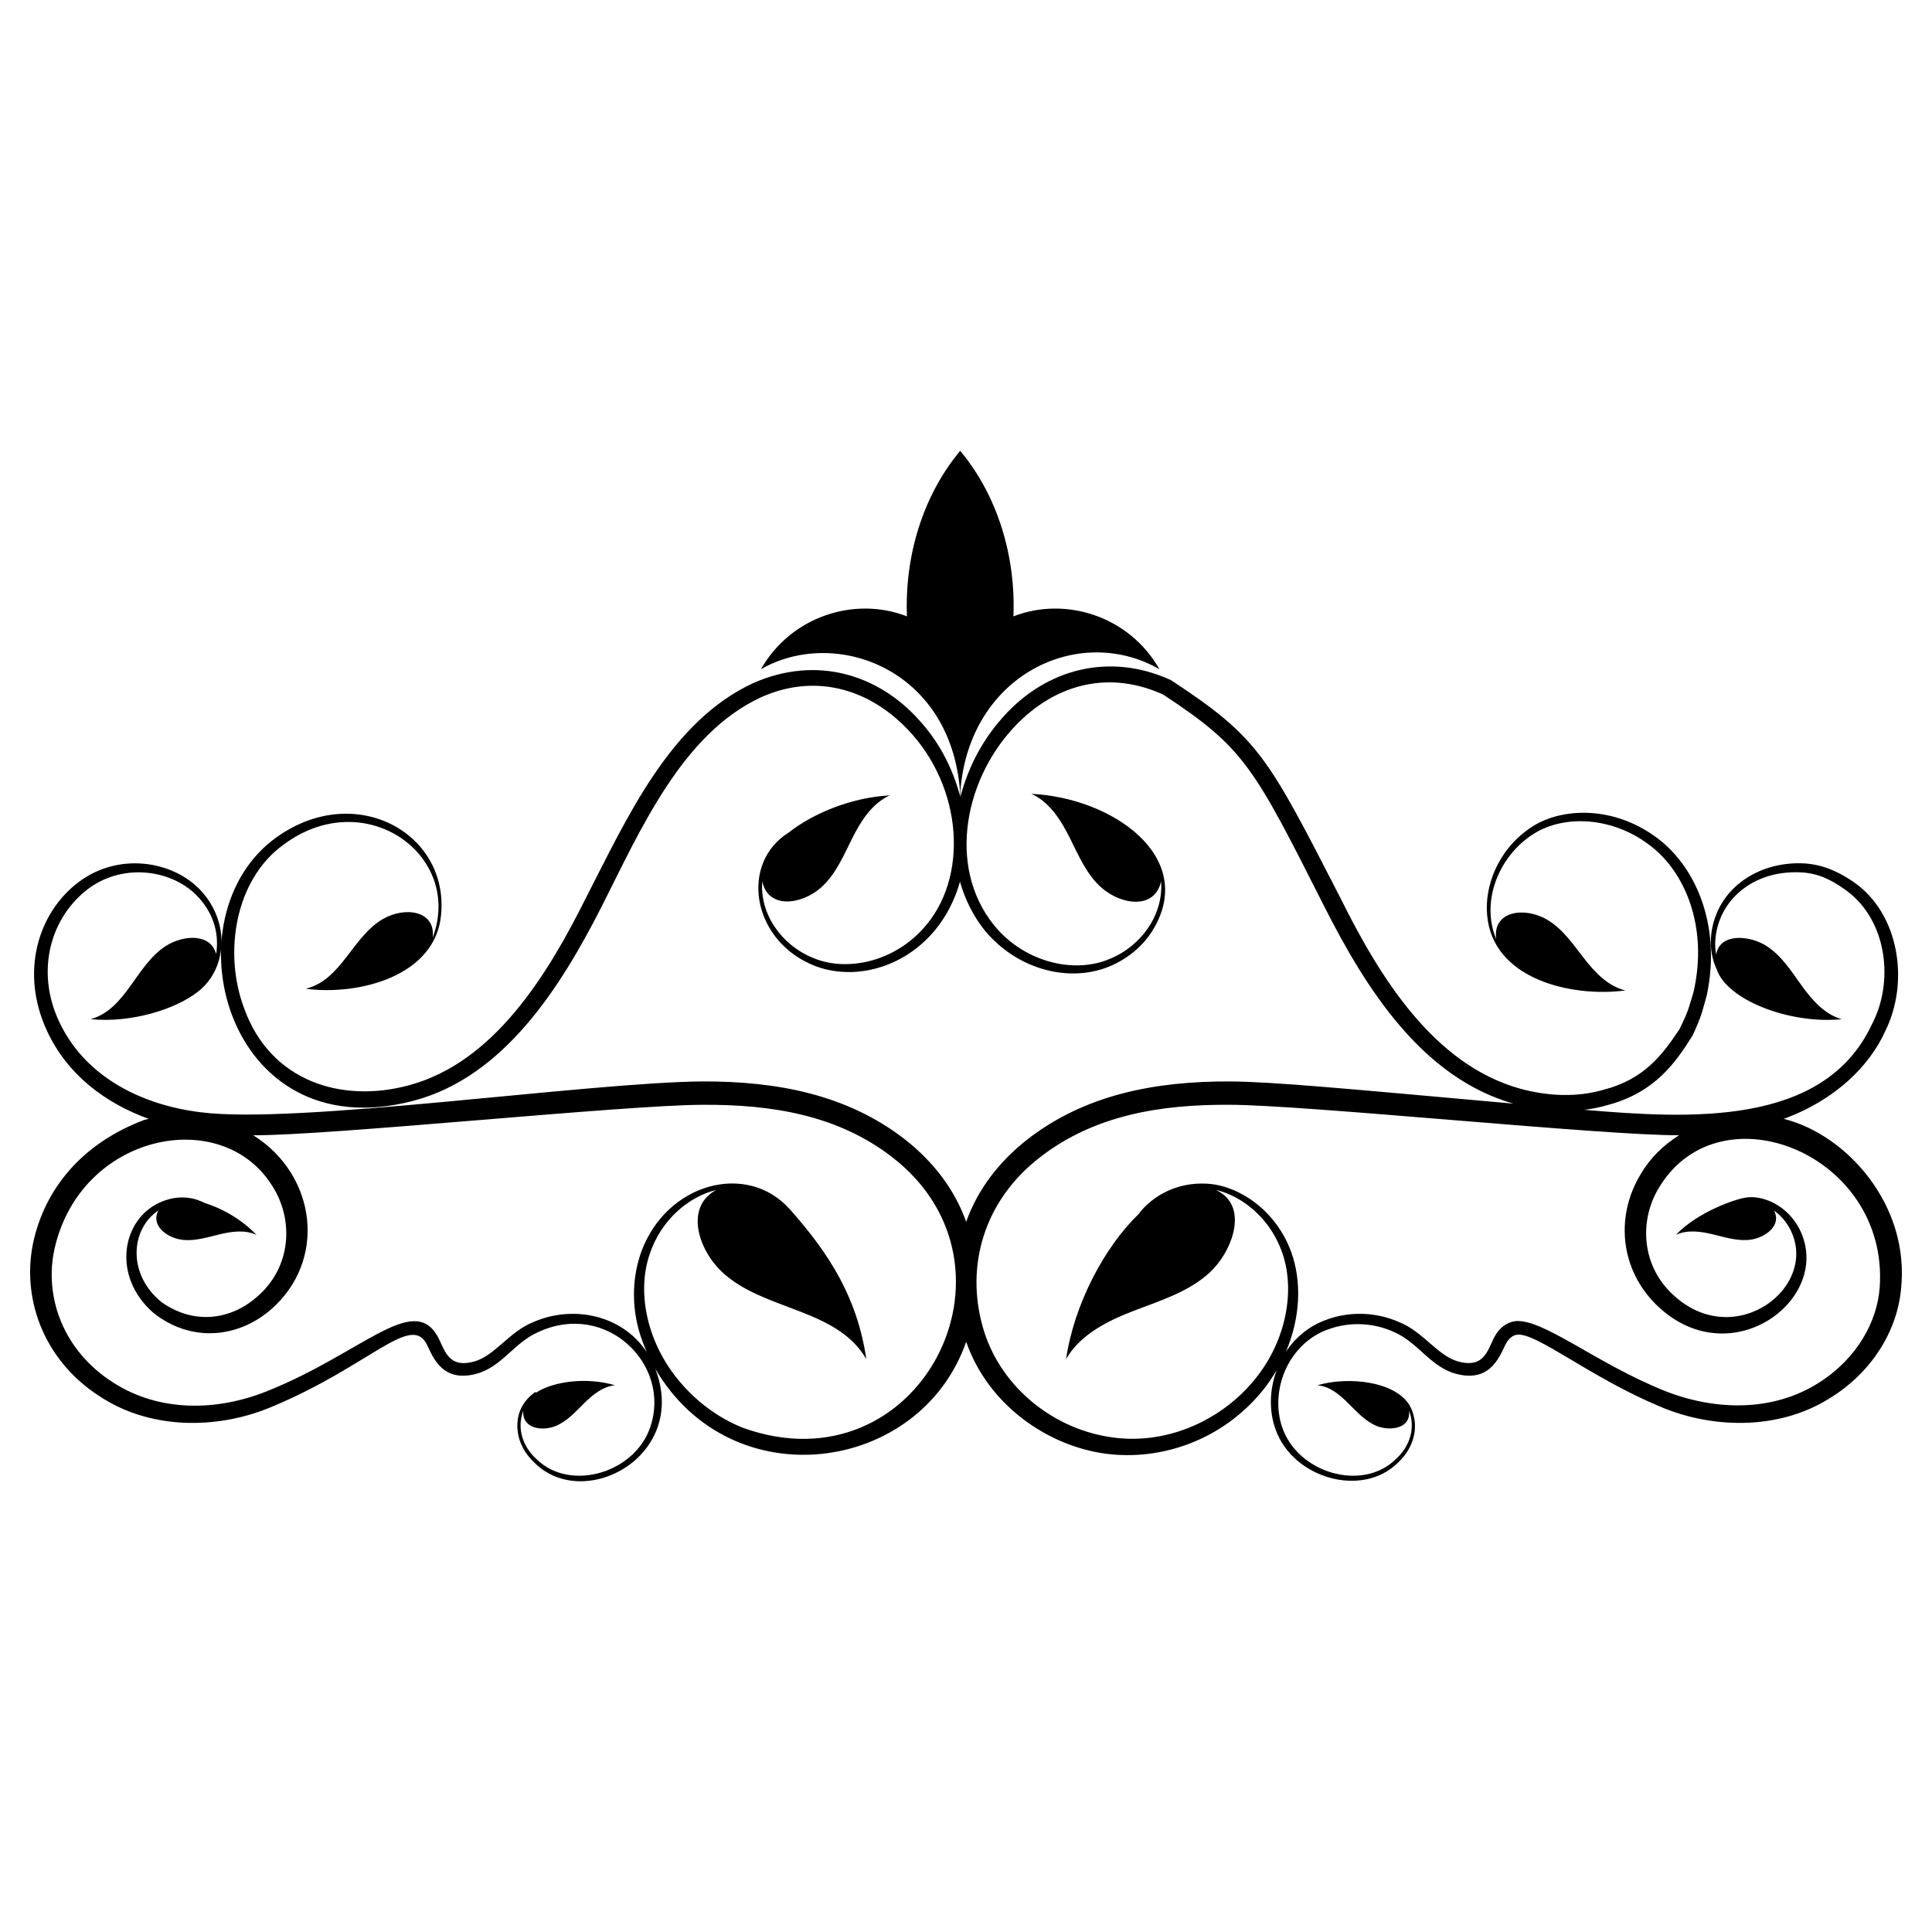
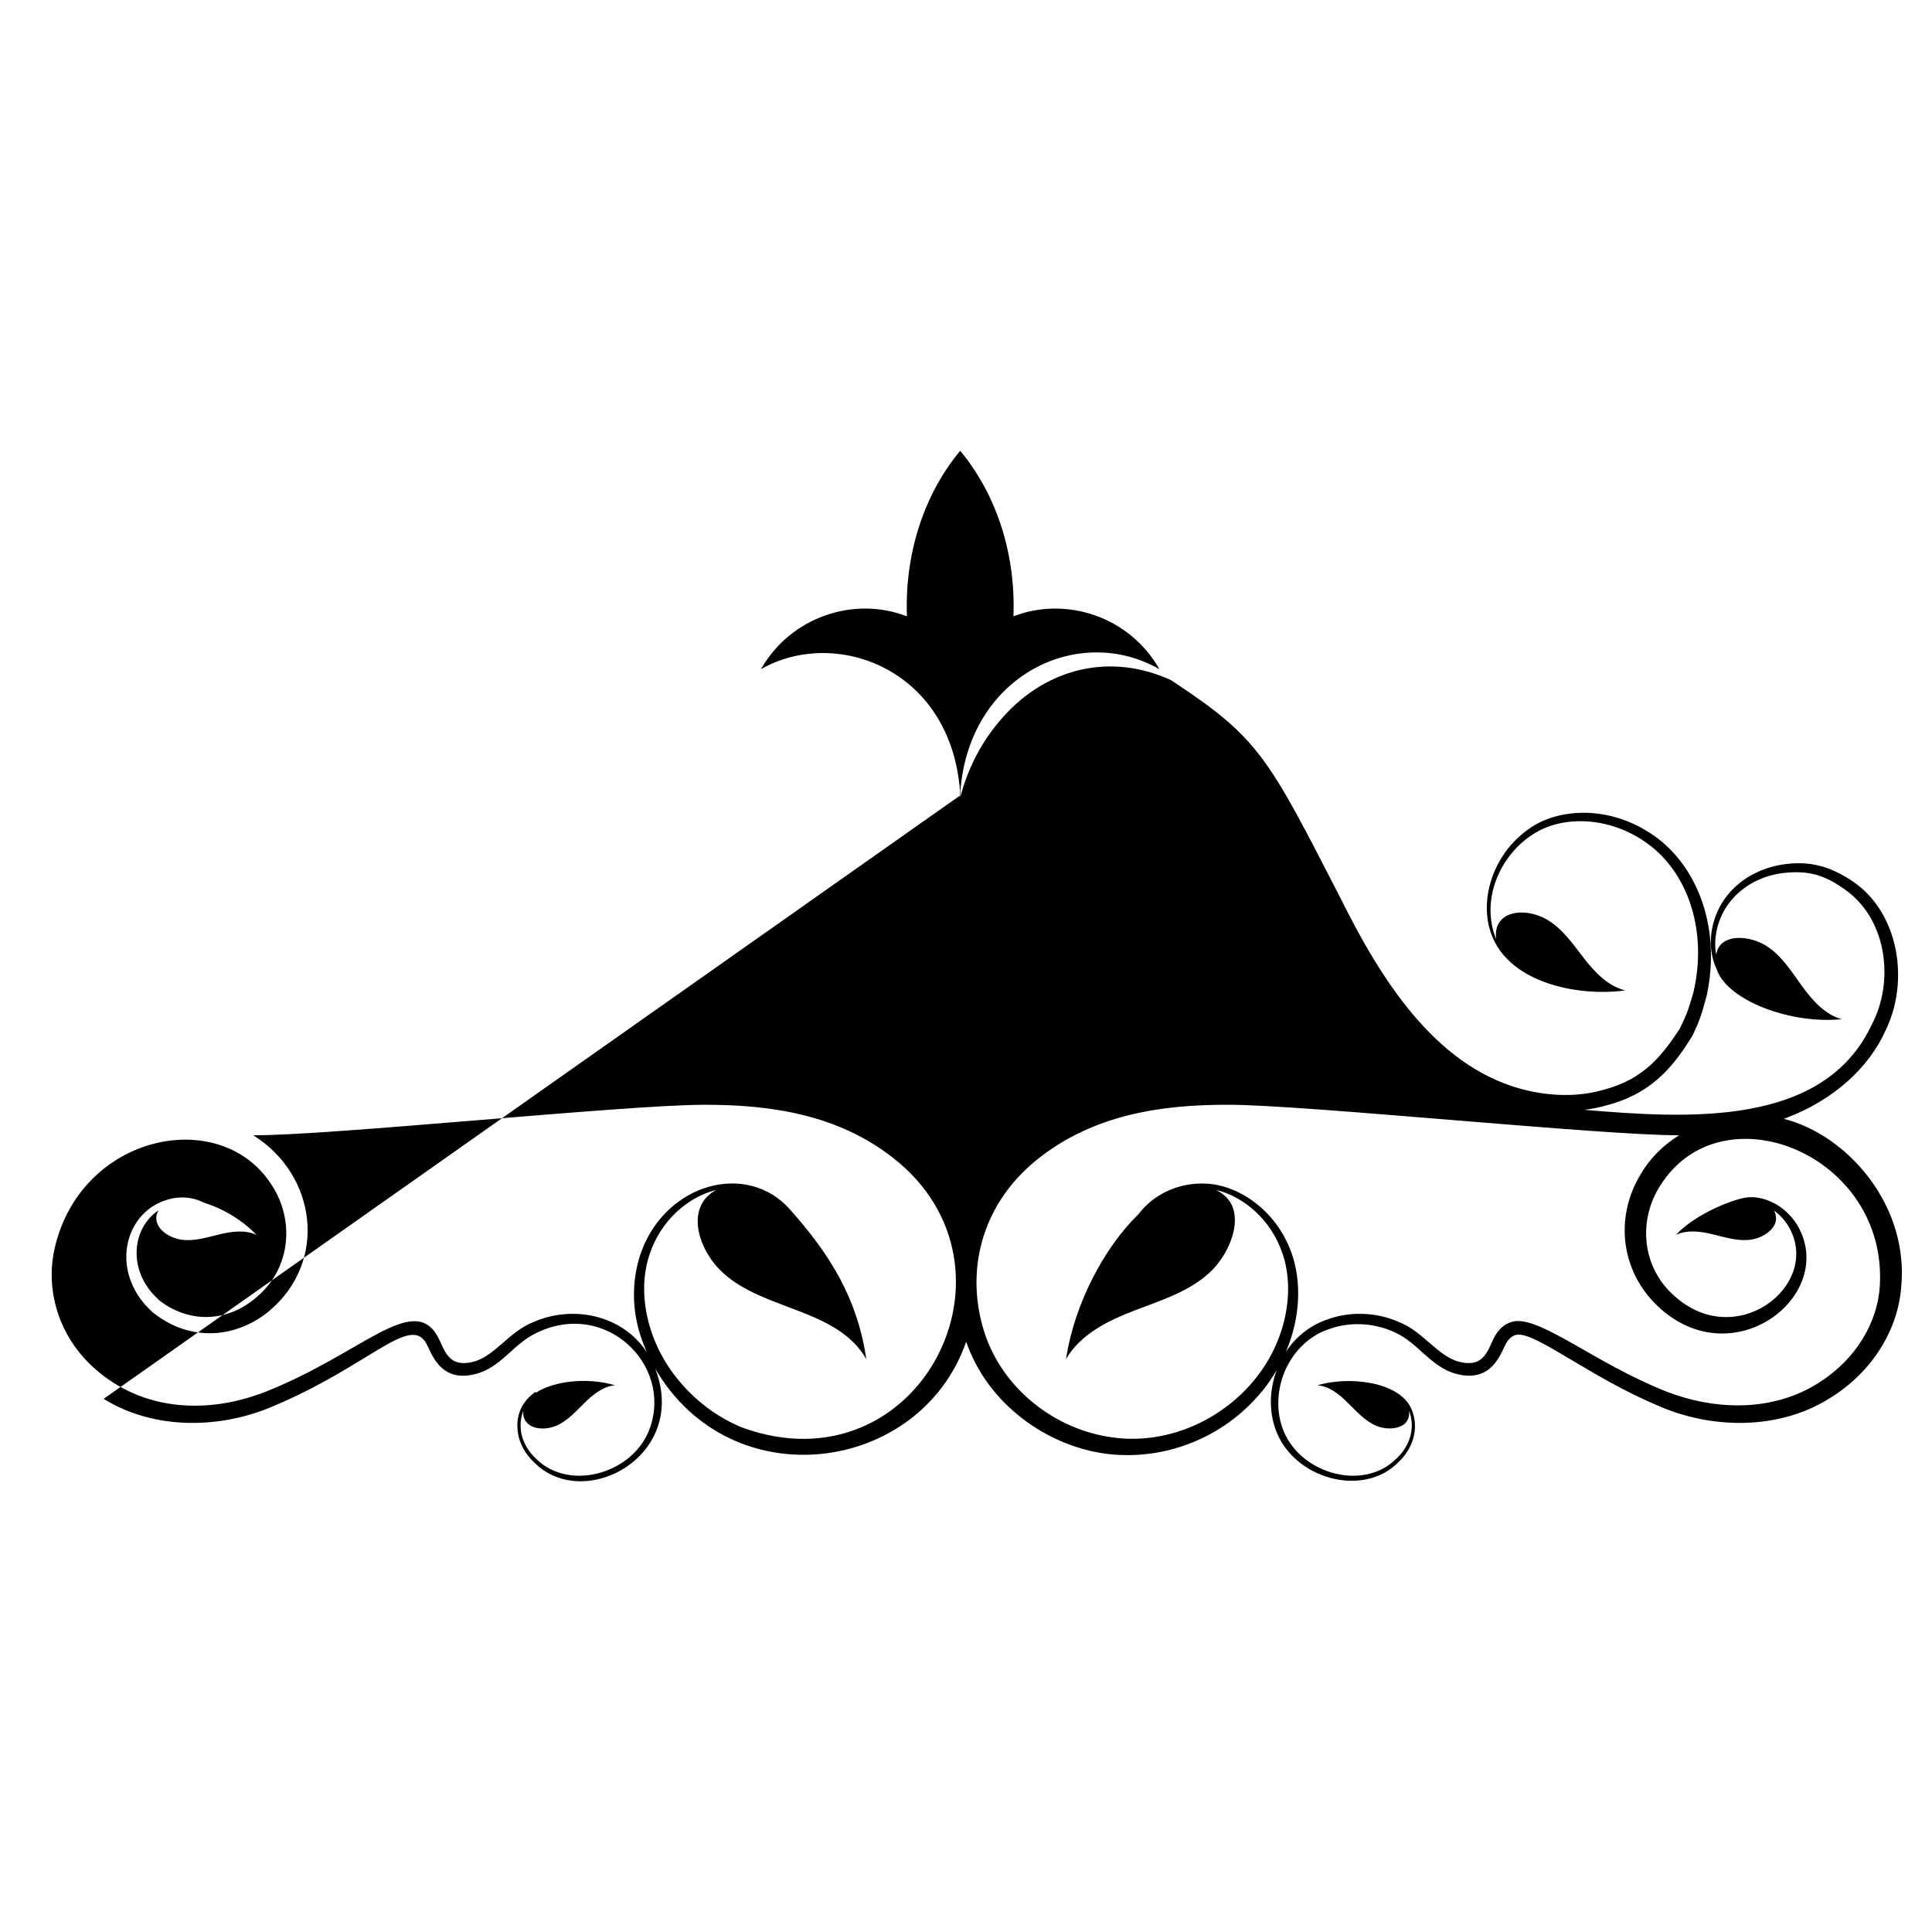
<svg xmlns="http://www.w3.org/2000/svg" fill="#000000" width="800px" height="800px" version="1.1" viewBox="144 144 512 512">
-   <path d="m171.47 514.71c13.625 8.441 31.27 7.891 44.992 1.918 25.008-10.488 35.98-24.066 40.363-16.848 1.496 2.41 3.523 10.867 13.262 8.332 6.887-1.77 10.074-8.273 16.535-11.09 17.988-8.379 35.324 8.539 29.727 25.09-4.039 12.242-21.184 17.289-30.09 8.648-3.75-3.371-5.356-8.238-3.578-12.898-0.395 4.672 4.906 5.543 8.602 4.027 2.973-1.219 5.211-3.738 7.516-6.012 2.305-2.277 4.996-4.477 8.184-4.762-7.203-2.172-16.152-1.164-20.945 1.957-0.004-0.004 0.004-0.008 0-0.012-0.102-0.137-0.297-0.168-0.438-0.062 0.387 0.09-5.512 2.996-4.344 10.758 0.383 2.598 1.816 5.473 4.281 7.777 13.184 13.355 41.102-1.691 32.102-24.832 20.184 34.684 70.211 27.898 82.406-7.113 5.793 16.625 21.395 27.562 36.965 29.656 14.863 1.965 31-3.703 41.555-16.68 1.445-1.75 2.664-3.598 3.777-5.488-1.938 5.231-2.07 10.84-0.316 15.699 4.629 13.094 23.121 18.289 32.531 8.758 4.094-3.824 5.617-9.355 3.418-14.309-3.34-7.203-16.684-8.574-24.859-6.109 6.637 0.586 9.758 8.34 15.699 10.773 2.973 1.219 7.668 0.898 8.477-2.266 0.156-0.613 0.172-1.195 0.125-1.762 1.773 4.644 0.184 9.516-3.578 12.898-8.938 8.668-26.062 3.566-30.09-8.648-1.539-4.551-1.297-10.059 0.836-14.945 2.406-5.445 6.734-9.34 11.695-10.973 5.356-1.914 11.734-1.715 17.191 0.828 6.461 2.816 9.648 9.32 16.535 11.09 9.68 2.523 11.77-5.922 13.262-8.328 0.586-0.965 1.594-1.98 2.816-2.07 5.043-0.613 19.305 11.266 37.547 18.914 13.723 5.973 31.367 6.523 44.992-1.914 11.562-6.984 18.105-18.133 19.145-28.895 2.527-22.355-14.344-41.156-31.066-45.312 13.547-4.918 22.715-13.973 26.863-23.164 6.586-13.176 3.699-31.305-8.352-39.613-5.5-3.738-10.723-5.598-17.773-4.769-5.859 0.68-11.031 3.277-14.543 7.012-3.516 3.66-5.191 8.312-5.469 12.438-0.238 3.188 0.406 6.113 1.523 8.5 2.742 8.113 19.332 14.566 33.133 13.188-4.543-1.266-7.887-5.098-10.648-8.934-2.762-3.832-5.371-7.992-9.367-10.516-3.996-2.523-10.871-3.356-12.84 0.883-0.223 0.48-0.336 0.957-0.449 1.434-0.227-1.41-0.324-2.891-0.152-4.453 1.055-9.812 9.191-16.52 19.035-17.266 6.539-0.523 10.574 1.051 15.844 4.91 10.617 7.922 12.523 24.125 6.481 35.469-12.766 27.086-48.516 24.812-76.125 22.492 2.082-0.258 4.141-0.672 6.156-1.266 12.562-3.328 18.074-11.305 22.512-18.402 2.394-5.113 2.547-6.309 3.785-10.695 3.961-18.848-3.148-34.715-13.945-42.254-11.797-8.332-25.508-7.273-32.98-1.988-8.711 5.984-11.949 15.66-11.297 22.895 1.387 17.156 22.484 21.969 36.641 20.066-4.617-1.105-8.102-4.828-11.008-8.57-2.902-3.738-5.66-7.812-9.766-10.199-6.109-3.555-14.504-2.199-13.445 5.184-4.184-10 0.668-22.035 9.844-27.871 8.223-5.238 20.879-4.449 30.418 2.676 9.82 7.078 15.977 22.023 12.008 39.246-1.414 4.637-1.336 4.945-3.66 9.73-4.488 6.734-9.293 13.352-20.242 16.148-7.027 2.035-14.773 1.688-22.074-0.32-22.902-6.418-37.145-29.492-47.551-50.457-19.367-37.68-21.594-42.461-44.938-57.797-16.219-7.453-33.082-3.062-44.512 9.785-5.16 5.762-9.062 12.703-11.293 21.117v-1.629c2.43-30.793 31.512-44.375 52.742-32.168-7.965-14.023-24.816-19.406-38.691-14.012 0.625-15.605-3.992-31.691-14.051-43.797 0-0.039-0.039-0.039-0.039-0.078-0.039 0.039-0.078 0.039-0.078 0.078-10.082 12.137-14.668 28.227-14.051 43.797-13.938-5.418-30.766 0.055-38.691 14.012 19.508-11.219 50.172-0.367 52.742 32.168v1.32c-2.203-8-5.828-14.574-10.977-20.172-10.625-11.762-26.84-17.105-43.785-9.652-22.098 10.23-33.461 35.742-44.359 56.934-10.242 20.547-24.367 43.523-46.785 49.633-17.953 4.902-36.781-1.02-43.73-20.199-5.633-14.711-2.535-34.195 10.332-43.508 21.617-16.129 47.758 2.758 39.57 24.605 0.828-7.16-7.328-8.34-13.223-4.91-8.09 4.707-10.957 16.184-20.426 18.457 13.953 1.875 34.504-3.297 35.883-19.738 1.98-21.562-22.672-35.148-43.367-20.574-29.648 20.754-14.051 83.289 36.078 69.992 23.91-6.328 38.891-29.918 49.902-51.602 10.176-20.102 21.176-45.449 41.898-55.191 14.125-6.508 28.559-2.699 39.156 8.418 14.496 15.09 16.48 39.457 3.84 53.023-7.934 8.625-20.184 11.246-28.992 7.477-8.316-3.359-14.074-11.594-13.422-20.227 1.688 7.488 10.469 6.062 15.465 1.711 3.918-3.414 6.004-8.379 8.32-13.02 2.316-4.641 5.273-9.375 10.027-11.504-9.746 0.48-20.109 4.57-26.816 9.859-0.02 0.012-0.031 0.016-0.051 0.027-12.75 8.055-9.766 27.781 5.777 34.777 13.887 6.312 33.91-1.324 39.688-21.797 1.59 5.609 4.438 10.852 8.227 14.785 9.047 9.355 22.254 11.879 32.164 7.332 4.754-2.148 8.484-5.59 10.793-9.422 11.602-19.266-10.707-34.918-32.27-35.98 4.836 2.164 7.836 6.981 10.195 11.695 2.356 4.719 4.481 9.77 8.461 13.238 5.144 4.481 14.008 5.875 15.727-1.738 0.672 8.855-5.266 17.172-13.617 20.551-8.945 3.852-21.395 1.195-29.477-7.547-13.684-15.102-9.66-39.098 4.121-53.863 11.453-12.203 26.004-14.84 39.531-8.633 21.602 14.191 24.027 19.25 42.688 56.148 11.238 22.223 26.059 45.34 50.078 52.246-45.352-4.055-63.336-5.781-75.176-5.879-19.516-0.047-38.305 3.375-53.812 15.551-7.172 5.676-12.898 12.93-15.992 21.652-3.078-8.672-8.77-15.934-15.984-21.645-15.488-12.164-34.273-15.602-53.812-15.559-30.711 0.25-107.99 11.527-133.25 8.148-15.141-1.883-29.902-9.059-36.895-23.109-6.684-13.188-3.266-27.547 6.574-35.535 9.141-7.434 22.262-5.91 29.301 1.066 4.254 4.301 6.227 9.66 5.301 15.691-1.453-5.598-8.699-5.082-13.254-2.203-8.02 5.066-10.547 16.812-20.02 19.445 10.719 1.07 22.637-2.621 28.527-7.348 7.438-5.789 8.707-18.016 0.691-26.746-7.5-8.008-21.867-10.156-32.363-2.254-10.758 8.066-15.695 23.902-8.336 39.613 5.336 11.371 15.195 18.914 26.863 23.148-0.355 0.09-0.711 0.152-1.062 0.254-16.68 6.238-26.676 18.473-29.648 33.113-2.938 15.113 3.406 31.535 18.801 40.836zm376.94-112.95c0.066 0.035 0.133 0.07 0.199 0.109-0.066-0.039-0.129-0.074-0.199-0.109zm-149.93-47.215c0.016 0.242 0.008 0.449 0.016 0.68-0.016-0.055-0.023-0.109-0.039-0.164 0.012-0.18 0-0.332 0.023-0.516zm21.133 96.145c14.441-11.223 32.066-14.016 50.211-13.91 19.855 0.008 99.355 8.199 119.16 8.07-4.144 2.59-7.672 6.031-10.121 10.223-7.191 11.699-5.438 26.762 5.769 36.254 19.781 16.691 46.145-4.473 35.754-22.52-3.707-6.109-9.777-7.918-13.32-7.488-3.043 0.285-13.32 3.965-18.941 9.941 3.055-1.449 6.656-0.918 9.945-0.113 3.289 0.805 6.648 1.859 9.992 1.363 3.695-0.551 8.227-3.727 6.051-7.703 1.652 1.18 3.199 2.82 4.344 5.055 7.664 15.129-14.387 32.137-30.586 17.703-8.98-7.793-9.699-20.352-3.914-29.324 16.297-26.074 60.602-8.27 58.188 26.898-0.652 9.09-6.004 18.883-16.121 25.293-12.125 7.738-27.363 7.473-40.766 2.203-18.449-7.394-32.266-19.211-39.668-18.52-2.363 0.316-4.144 1.777-5.352 3.836-1.91 3.305-2.57 8.641-9.426 6.953-5.727-1.34-9.551-8.012-16.129-10.578-6.262-2.742-13.316-2.797-19.277-0.539-4.547 1.637-8.129 4.707-10.602 8.387 3.797-8.949 4.246-18.598 1.332-26.496-4.082-11.066-13.918-17.496-22.16-17.984-8.5-0.527-14.391 3.625-17.207 6.785-0.367 0.414-0.691 0.82-0.977 1.211-9.129 8.809-17.113 23.887-19.277 38.488 3.758-6.555 11.051-10.16 18.117-12.867 7.066-2.703 14.574-5.031 20.082-10.207 5.508-5.172 9.504-15.543 3.668-20.379-0.672-0.559-1.371-0.996-2.082-1.379 7.144 1.723 14.621 7.785 17.676 17.141 3.352 10.215 0.586 23.801-8.086 33.832-8.566 10.129-23.09 16.996-38.191 14.441-15.34-2.488-29.16-13.871-33.371-29.512-4.312-15.75 0.254-32.934 15.281-44.559zm-261.19 24.383c6.797-30.648 44.27-38.355 57.715-16.82 5.699 8.84 5.219 21.398-3.918 29.324-6.512 5.844-16.324 7.898-25.363 1.535-9.102-7.293-8.363-19.344-0.852-24.355-2.148 3.816 2 7.164 6.027 7.762 3.344 0.496 6.703-0.559 9.992-1.363 3.289-0.805 6.894-1.336 9.945 0.113-3.672-3.906-8.84-6.945-13.656-8.441-0.383-0.09-5.137-3.184-11.891-0.191-10.125 4.516-12.879 19.48-1.832 29.242 10.059 7.996 22.285 6.648 30.867-0.543 15.402-13.039 12.492-35.953-4.352-46.48 19.992 0.133 98.699-8.062 119.18-8.07 18.141-0.105 35.77 2.691 50.207 13.918 37.547 29.043 7.008 88.512-39.66 71.66-6.625-2.652-12.27-6.996-16.566-12.055-8.672-10.117-11.602-23.52-8.141-33.809 3.051-9.355 10.531-15.418 17.676-17.141-8.32 4.484-4.875 15.691 1.586 21.762 10.891 10.23 30.457 9.57 38.199 23.07-2.379-16.055-9.5-27.613-20.254-39.699-11.387-12.785-32.68-6.922-39.363 11.191-2 5.555-2.566 11.953-1.25 18.41 0.555 2.781 1.504 5.539 2.695 8.242-6.672-10.086-19.809-12.461-29.996-8-6.578 2.566-10.402 9.238-16.129 10.578-6.859 1.688-7.519-3.664-9.426-6.953-6.555-11.168-20.023 4.668-45.02 14.688-13.164 5.305-28.379 5.703-40.766-2.203-13.57-8.602-18.359-23.027-15.652-35.371z" />
+   <path d="m171.47 514.71c13.625 8.441 31.27 7.891 44.992 1.918 25.008-10.488 35.98-24.066 40.363-16.848 1.496 2.41 3.523 10.867 13.262 8.332 6.887-1.77 10.074-8.273 16.535-11.09 17.988-8.379 35.324 8.539 29.727 25.09-4.039 12.242-21.184 17.289-30.09 8.648-3.75-3.371-5.356-8.238-3.578-12.898-0.395 4.672 4.906 5.543 8.602 4.027 2.973-1.219 5.211-3.738 7.516-6.012 2.305-2.277 4.996-4.477 8.184-4.762-7.203-2.172-16.152-1.164-20.945 1.957-0.004-0.004 0.004-0.008 0-0.012-0.102-0.137-0.297-0.168-0.438-0.062 0.387 0.09-5.512 2.996-4.344 10.758 0.383 2.598 1.816 5.473 4.281 7.777 13.184 13.355 41.102-1.691 32.102-24.832 20.184 34.684 70.211 27.898 82.406-7.113 5.793 16.625 21.395 27.562 36.965 29.656 14.863 1.965 31-3.703 41.555-16.68 1.445-1.75 2.664-3.598 3.777-5.488-1.938 5.231-2.07 10.84-0.316 15.699 4.629 13.094 23.121 18.289 32.531 8.758 4.094-3.824 5.617-9.355 3.418-14.309-3.34-7.203-16.684-8.574-24.859-6.109 6.637 0.586 9.758 8.34 15.699 10.773 2.973 1.219 7.668 0.898 8.477-2.266 0.156-0.613 0.172-1.195 0.125-1.762 1.773 4.644 0.184 9.516-3.578 12.898-8.938 8.668-26.062 3.566-30.09-8.648-1.539-4.551-1.297-10.059 0.836-14.945 2.406-5.445 6.734-9.34 11.695-10.973 5.356-1.914 11.734-1.715 17.191 0.828 6.461 2.816 9.648 9.32 16.535 11.09 9.68 2.523 11.77-5.922 13.262-8.328 0.586-0.965 1.594-1.98 2.816-2.07 5.043-0.613 19.305 11.266 37.547 18.914 13.723 5.973 31.367 6.523 44.992-1.914 11.562-6.984 18.105-18.133 19.145-28.895 2.527-22.355-14.344-41.156-31.066-45.312 13.547-4.918 22.715-13.973 26.863-23.164 6.586-13.176 3.699-31.305-8.352-39.613-5.5-3.738-10.723-5.598-17.773-4.769-5.859 0.68-11.031 3.277-14.543 7.012-3.516 3.66-5.191 8.312-5.469 12.438-0.238 3.188 0.406 6.113 1.523 8.5 2.742 8.113 19.332 14.566 33.133 13.188-4.543-1.266-7.887-5.098-10.648-8.934-2.762-3.832-5.371-7.992-9.367-10.516-3.996-2.523-10.871-3.356-12.84 0.883-0.223 0.48-0.336 0.957-0.449 1.434-0.227-1.41-0.324-2.891-0.152-4.453 1.055-9.812 9.191-16.52 19.035-17.266 6.539-0.523 10.574 1.051 15.844 4.91 10.617 7.922 12.523 24.125 6.481 35.469-12.766 27.086-48.516 24.812-76.125 22.492 2.082-0.258 4.141-0.672 6.156-1.266 12.562-3.328 18.074-11.305 22.512-18.402 2.394-5.113 2.547-6.309 3.785-10.695 3.961-18.848-3.148-34.715-13.945-42.254-11.797-8.332-25.508-7.273-32.98-1.988-8.711 5.984-11.949 15.66-11.297 22.895 1.387 17.156 22.484 21.969 36.641 20.066-4.617-1.105-8.102-4.828-11.008-8.57-2.902-3.738-5.66-7.812-9.766-10.199-6.109-3.555-14.504-2.199-13.445 5.184-4.184-10 0.668-22.035 9.844-27.871 8.223-5.238 20.879-4.449 30.418 2.676 9.82 7.078 15.977 22.023 12.008 39.246-1.414 4.637-1.336 4.945-3.66 9.73-4.488 6.734-9.293 13.352-20.242 16.148-7.027 2.035-14.773 1.688-22.074-0.32-22.902-6.418-37.145-29.492-47.551-50.457-19.367-37.68-21.594-42.461-44.938-57.797-16.219-7.453-33.082-3.062-44.512 9.785-5.16 5.762-9.062 12.703-11.293 21.117v-1.629c2.43-30.793 31.512-44.375 52.742-32.168-7.965-14.023-24.816-19.406-38.691-14.012 0.625-15.605-3.992-31.691-14.051-43.797 0-0.039-0.039-0.039-0.039-0.078-0.039 0.039-0.078 0.039-0.078 0.078-10.082 12.137-14.668 28.227-14.051 43.797-13.938-5.418-30.766 0.055-38.691 14.012 19.508-11.219 50.172-0.367 52.742 32.168v1.32zm376.94-112.95c0.066 0.035 0.133 0.07 0.199 0.109-0.066-0.039-0.129-0.074-0.199-0.109zm-149.93-47.215c0.016 0.242 0.008 0.449 0.016 0.68-0.016-0.055-0.023-0.109-0.039-0.164 0.012-0.18 0-0.332 0.023-0.516zm21.133 96.145c14.441-11.223 32.066-14.016 50.211-13.91 19.855 0.008 99.355 8.199 119.16 8.07-4.144 2.59-7.672 6.031-10.121 10.223-7.191 11.699-5.438 26.762 5.769 36.254 19.781 16.691 46.145-4.473 35.754-22.52-3.707-6.109-9.777-7.918-13.32-7.488-3.043 0.285-13.32 3.965-18.941 9.941 3.055-1.449 6.656-0.918 9.945-0.113 3.289 0.805 6.648 1.859 9.992 1.363 3.695-0.551 8.227-3.727 6.051-7.703 1.652 1.18 3.199 2.82 4.344 5.055 7.664 15.129-14.387 32.137-30.586 17.703-8.98-7.793-9.699-20.352-3.914-29.324 16.297-26.074 60.602-8.27 58.188 26.898-0.652 9.09-6.004 18.883-16.121 25.293-12.125 7.738-27.363 7.473-40.766 2.203-18.449-7.394-32.266-19.211-39.668-18.52-2.363 0.316-4.144 1.777-5.352 3.836-1.91 3.305-2.57 8.641-9.426 6.953-5.727-1.34-9.551-8.012-16.129-10.578-6.262-2.742-13.316-2.797-19.277-0.539-4.547 1.637-8.129 4.707-10.602 8.387 3.797-8.949 4.246-18.598 1.332-26.496-4.082-11.066-13.918-17.496-22.16-17.984-8.5-0.527-14.391 3.625-17.207 6.785-0.367 0.414-0.691 0.82-0.977 1.211-9.129 8.809-17.113 23.887-19.277 38.488 3.758-6.555 11.051-10.16 18.117-12.867 7.066-2.703 14.574-5.031 20.082-10.207 5.508-5.172 9.504-15.543 3.668-20.379-0.672-0.559-1.371-0.996-2.082-1.379 7.144 1.723 14.621 7.785 17.676 17.141 3.352 10.215 0.586 23.801-8.086 33.832-8.566 10.129-23.09 16.996-38.191 14.441-15.34-2.488-29.16-13.871-33.371-29.512-4.312-15.75 0.254-32.934 15.281-44.559zm-261.19 24.383c6.797-30.648 44.27-38.355 57.715-16.82 5.699 8.84 5.219 21.398-3.918 29.324-6.512 5.844-16.324 7.898-25.363 1.535-9.102-7.293-8.363-19.344-0.852-24.355-2.148 3.816 2 7.164 6.027 7.762 3.344 0.496 6.703-0.559 9.992-1.363 3.289-0.805 6.894-1.336 9.945 0.113-3.672-3.906-8.84-6.945-13.656-8.441-0.383-0.09-5.137-3.184-11.891-0.191-10.125 4.516-12.879 19.48-1.832 29.242 10.059 7.996 22.285 6.648 30.867-0.543 15.402-13.039 12.492-35.953-4.352-46.48 19.992 0.133 98.699-8.062 119.18-8.07 18.141-0.105 35.77 2.691 50.207 13.918 37.547 29.043 7.008 88.512-39.66 71.66-6.625-2.652-12.27-6.996-16.566-12.055-8.672-10.117-11.602-23.52-8.141-33.809 3.051-9.355 10.531-15.418 17.676-17.141-8.32 4.484-4.875 15.691 1.586 21.762 10.891 10.23 30.457 9.57 38.199 23.07-2.379-16.055-9.5-27.613-20.254-39.699-11.387-12.785-32.68-6.922-39.363 11.191-2 5.555-2.566 11.953-1.25 18.41 0.555 2.781 1.504 5.539 2.695 8.242-6.672-10.086-19.809-12.461-29.996-8-6.578 2.566-10.402 9.238-16.129 10.578-6.859 1.688-7.519-3.664-9.426-6.953-6.555-11.168-20.023 4.668-45.02 14.688-13.164 5.305-28.379 5.703-40.766-2.203-13.57-8.602-18.359-23.027-15.652-35.371z" />
</svg>